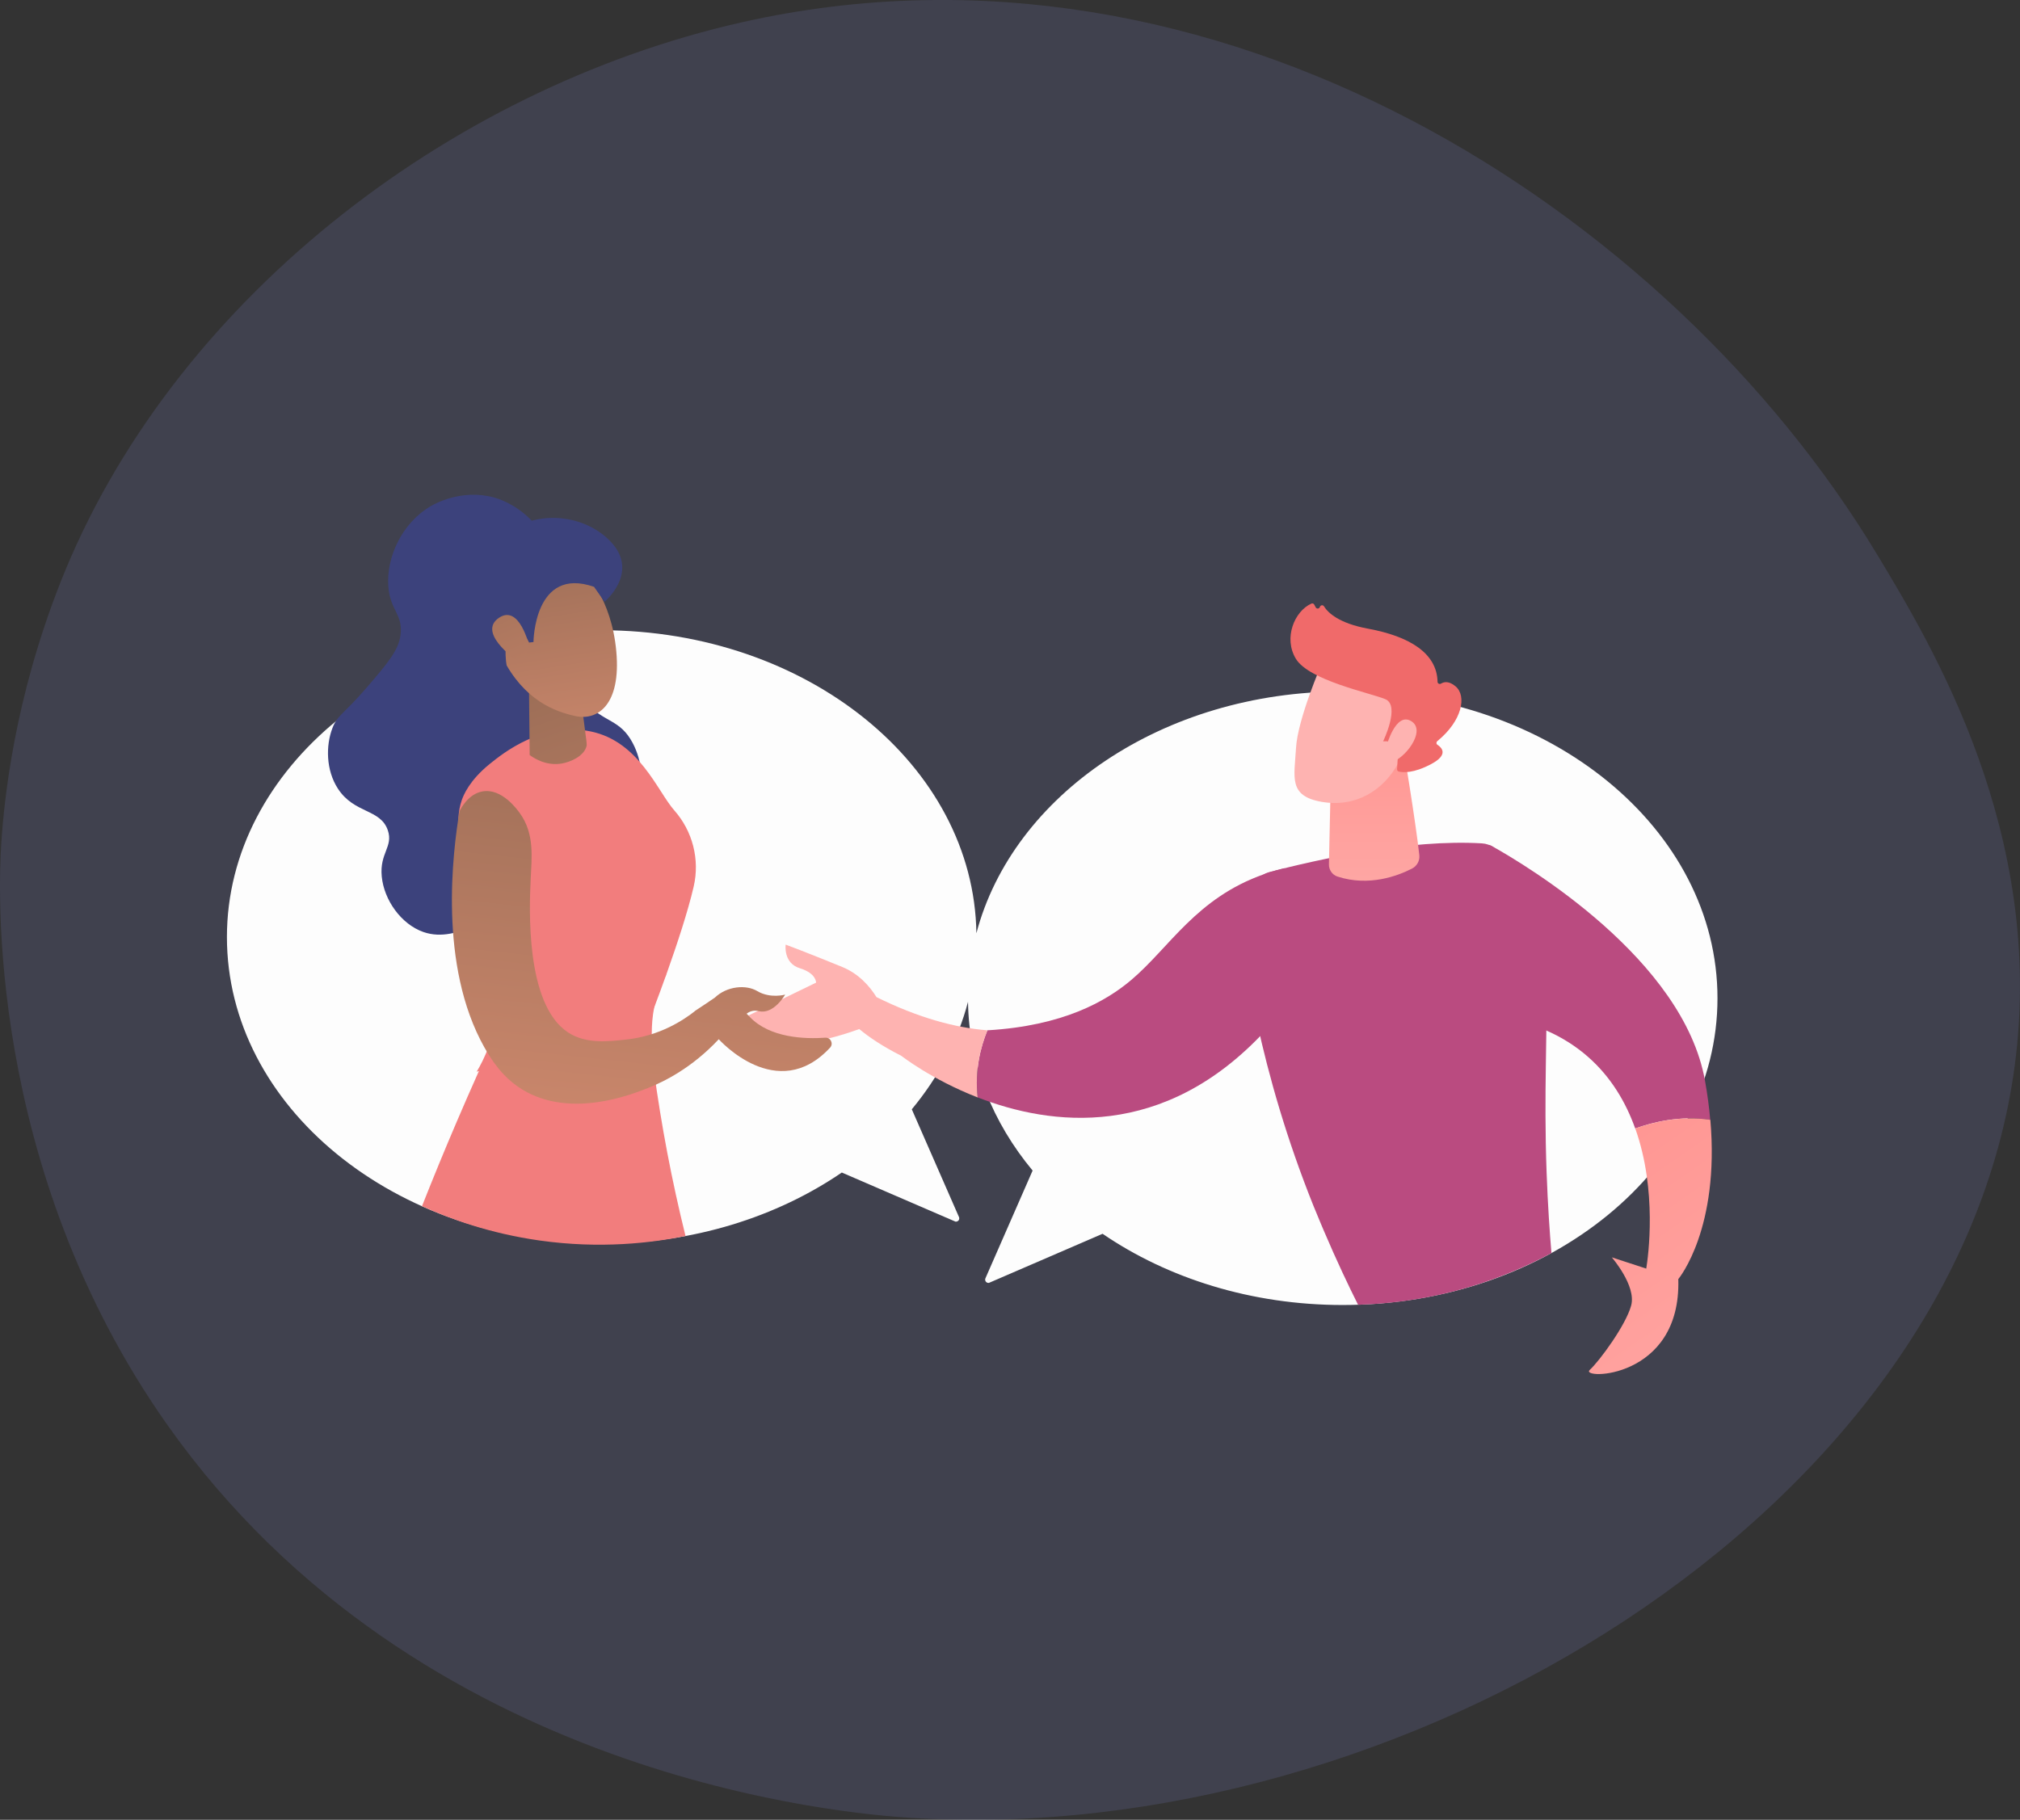
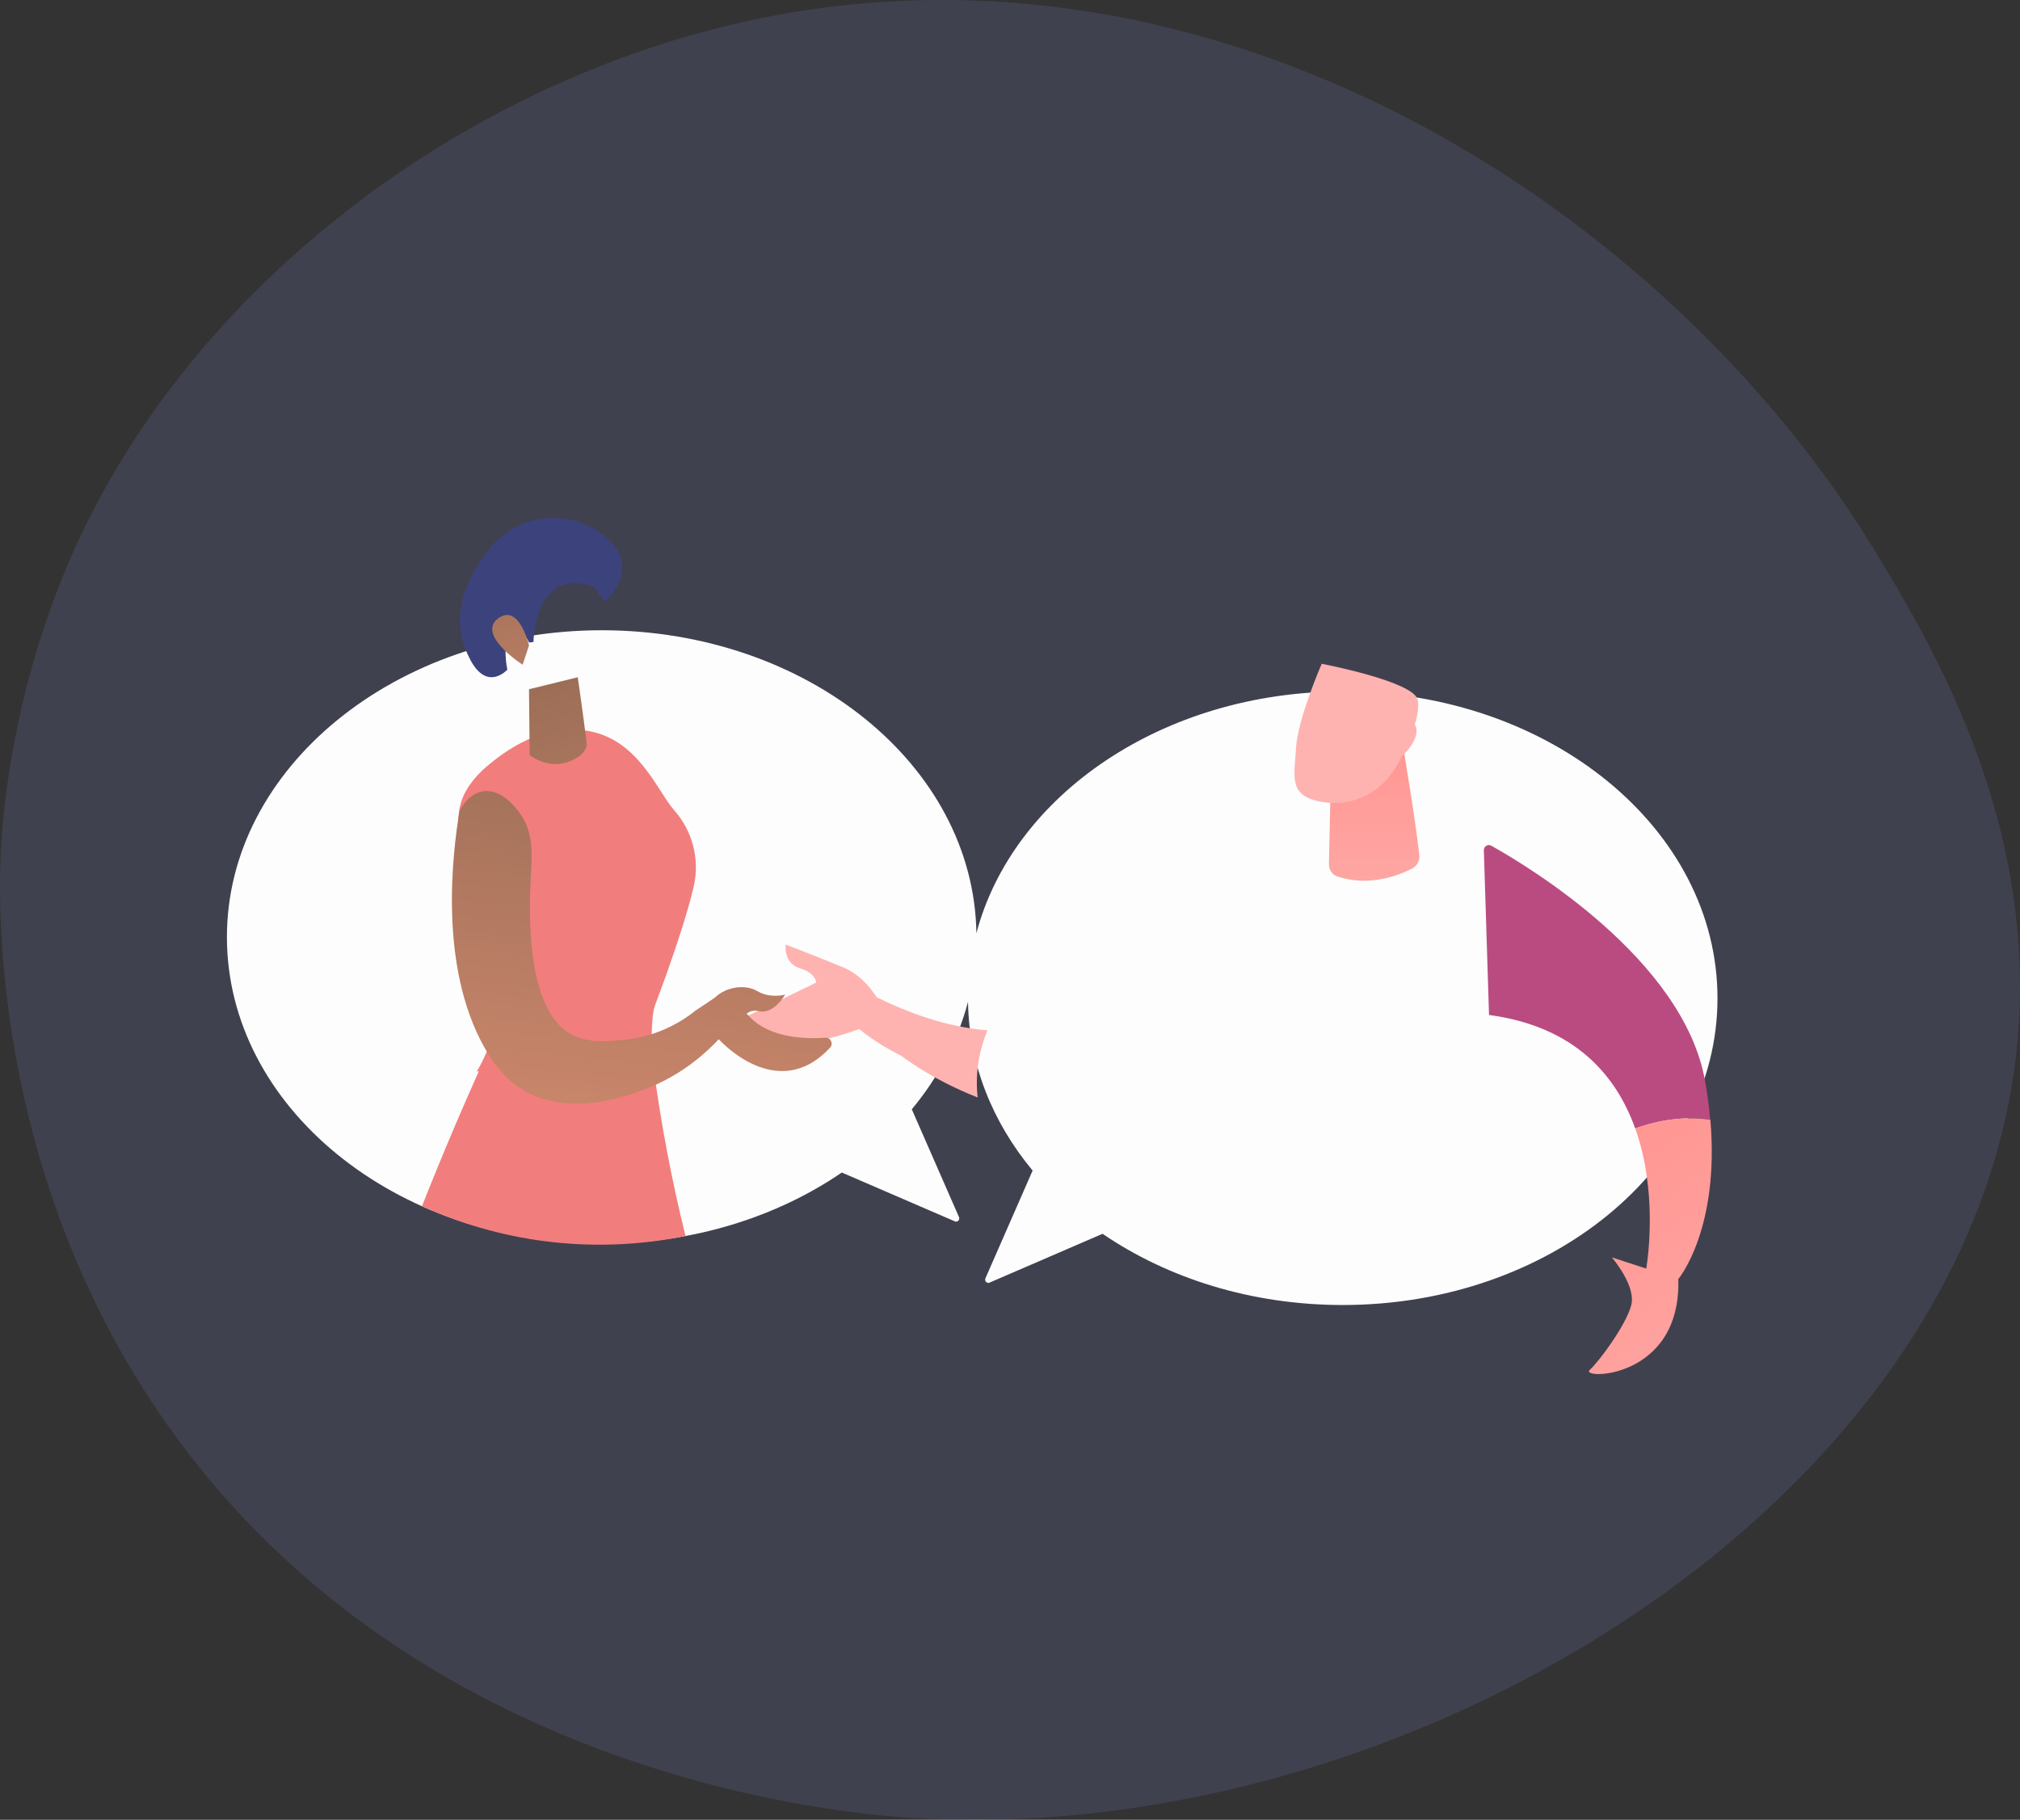
<svg xmlns="http://www.w3.org/2000/svg" xmlns:xlink="http://www.w3.org/1999/xlink" id="Capa_2" data-name="Capa 2" viewBox="0 0 371.19 334.48">
  <rect x="0" y="0" width="371.19" height="334.48" fill="#333333" stroke="none" />
  <defs>
    <style>      .cls-1 {        fill: url(#linear-gradient-2);      }      .cls-2 {        fill: #ba4b80;      }      .cls-3 {        fill: #3c427c;      }      .cls-4 {        fill: url(#Degradado_sin_nombre_235-4);      }      .cls-5 {        fill: #f06a6a;      }      .cls-6 {        fill: #757cbd;        opacity: .2;      }      .cls-7 {        fill: url(#Degradado_sin_nombre_235);      }      .cls-8 {        fill: #fdfdfd;      }      .cls-9 {        fill: url(#linear-gradient-5);      }      .cls-10 {        fill: url(#Degradado_sin_nombre_235-2);      }      .cls-11 {        fill: url(#linear-gradient-3);      }      .cls-12 {        fill: #f27d7d;      }      .cls-13 {        fill: url(#linear-gradient);      }      .cls-14 {        fill: url(#linear-gradient-4);      }      .cls-15 {        fill: url(#Degradado_sin_nombre_235-3);      }    </style>
    <linearGradient id="linear-gradient" x1="233.31" y1="125.4" x2="188.8" y2="169.44" gradientTransform="translate(-10.07 -.15) rotate(-3.99)" gradientUnits="userSpaceOnUse">
      <stop offset="0" stop-color="#ff928e" />
      <stop offset="1" stop-color="#feb3b1" />
    </linearGradient>
    <linearGradient id="linear-gradient-2" x1="252.51" y1="129.64" x2="252.51" y2="182.9" gradientTransform="matrix(1, 0, 0, 1, 0, 0)" xlink:href="#linear-gradient" />
    <linearGradient id="linear-gradient-3" x1="-7464.75" y1="1169.48" x2="-7437.59" y2="1131.13" gradientTransform="translate(-6483.74) rotate(-180) scale(1 -1)" xlink:href="#linear-gradient" />
    <linearGradient id="linear-gradient-4" x1="-7470.31" y1="1165.54" x2="-7443.14" y2="1127.19" gradientTransform="translate(-6483.74) rotate(-180) scale(1 -1)" xlink:href="#linear-gradient" />
    <linearGradient id="linear-gradient-5" x1="282.91" y1="199.78" x2="345.92" y2="290.79" gradientTransform="matrix(1, 0, 0, 1, 0, 0)" xlink:href="#linear-gradient" />
    <linearGradient id="Degradado_sin_nombre_235" data-name="Degradado sin nombre 235" x1="-8860.65" y1="351.34" x2="-8854.15" y2="413.58" gradientTransform="translate(-8082.22 3544.41) rotate(155.04) scale(1 -1)" gradientUnits="userSpaceOnUse">
      <stop offset="0" stop-color="#9b6d56" />
      <stop offset="1" stop-color="#c9866b" />
    </linearGradient>
    <linearGradient id="Degradado_sin_nombre_235-2" data-name="Degradado sin nombre 235" x1="-8450.89" y1="-3462.71" x2="-8469.43" y2="-3429.08" gradientTransform="translate(-9026.54 456.04) rotate(-159.96) scale(1 -1)" xlink:href="#Degradado_sin_nombre_235" />
    <linearGradient id="Degradado_sin_nombre_235-3" data-name="Degradado sin nombre 235" x1="-8446.41" y1="-3409.26" x2="-8466.63" y2="-3372.6" gradientTransform="translate(-8678.7 2576.87) rotate(-173.8) scale(1 -1)" xlink:href="#Degradado_sin_nombre_235" />
    <linearGradient id="Degradado_sin_nombre_235-4" data-name="Degradado sin nombre 235" x1="-4588.43" y1="-9902.42" x2="-4526.92" y2="-9862.49" gradientTransform="translate(-6652.54 8689.27) rotate(63.23)" xlink:href="#Degradado_sin_nombre_235" />
  </defs>
  <g id="Capa_1-2" data-name="Capa 1">
    <g>
      <path class="cls-6" d="M136.39,4.08c87.41-19.7,170.58,34.97,208.39,97.58,10.32,17.09,31.1,51.49,25.45,94.15-10.84,81.93-112.45,143.97-202.76,138.32-11.63-.73-90.51-6.93-136.63-72.11C-2.92,214.29-.19,161.7,.22,155.24c.52-8.15,2.38-26.65,10.92-48.28C31.21,56.14,81.77,16.39,136.39,4.08Z" />
      <path class="cls-8" d="M246.73,127.1c-33.02,0-60.62,19.03-67.31,44.43-.45-30.82-31.1-55.69-68.85-55.69s-68.87,25.24-68.87,56.38,30.83,56.38,68.87,56.38c16.79,0,32.17-4.92,44.12-13.09,6.97,3.01,13.93,6.02,20.9,9.03,.03,0,.31,.03,.52-.19,.15-.16,.2-.4,.13-.61-2.9-6.62-5.79-13.24-8.69-19.85,4.89-5.89,8.44-12.57,10.33-19.76,.16,11.49,4.51,22.16,11.87,31.02-2.9,6.62-5.79,13.23-8.69,19.85-.07,.21-.02,.45,.13,.61,.2,.22,.48,.19,.52,.19,6.97-3.01,13.93-6.02,20.9-9.03,11.95,8.17,27.33,13.09,44.12,13.09,38.03,0,68.87-25.24,68.87-56.38s-30.83-56.38-68.87-56.38Z" />
      <path class="cls-12" d="M77.54,221.7c1.99-5.03,4.09-10.16,6.32-15.37,2.68-6.27,5.4-12.34,8.14-18.19,10.15-3.02,20.3-6.03,30.46-9.05-.41,.72-1,1.88-1.52,3.38-1.27,3.66-1.21,6.89-1.15,9.59,.05,2.16,.26,3.82,.34,4.44,0,.04,.02,.12,.02,.16,1.36,10.13,3.29,20.3,5.82,30.52-6.21,1.27-15.62,2.41-26.85,.82-9.08-1.29-16.41-3.95-21.57-6.3Z" />
      <g>
-         <path class="cls-2" d="M181.45,189.37c13.86-.81,21.76-5.31,26.4-9.23,7.05-5.95,11.96-15.09,24.44-19.47,1.6-.56,2.94-.91,3.76-1.1-1.16,9.94-2.32,19.88-3.49,29.82-18.71,20.28-39.54,17.52-52.91,12.31-.54-4.93,.49-9.16,1.79-12.32Z" />
        <path class="cls-13" d="M181.45,189.37c-6.02-.48-12.77-2.33-20.39-6.1-1.25-2-3.24-4.29-6.29-5.54-6.18-2.54-10.4-4.11-10.4-4.11,0,0-.47,3.4,2.6,4.34,3.07,.94,2.99,2.65,2.99,2.65l-12.83,6.23c-1.31,.64-2.27,1.84-2.59,3.26l-.56,2.48c8.16,.38,16.15-.61,23.92-3.44,1.85,1.55,4.35,3.21,7.74,4.93,0,0,5.49,4.32,14.01,7.64-.54-4.93,.49-9.16,1.79-12.32Z" />
        <g>
-           <path class="cls-2" d="M233.13,160.32c9.08-2.38,25.84-6.11,39.18-5.31,3.37,.2,4.41,3.97,5.69,5.67,9.15,12.17,5.11,24.71,6.2,54.84,.22,6.03,.58,11.1,.89,14.79-4.43,2.39-10.42,5.08-17.82,7-6.85,1.77-12.94,2.37-17.72,2.5-1.71-3.41-3.9-8-6.26-13.54,0,0-1.02-2.39-1.95-4.68-4.89-12.2-8.17-23.65-10.38-33.83,0,0-3.74-19.13-.11-25.5,.57-.99,1.31-1.68,2.28-1.93Z" />
          <path class="cls-1" d="M257.83,137.17s2.29,13.69,2.98,20.01c.11,1.03-.43,2-1.35,2.47-2.51,1.29-7.86,3.37-13.69,1.46-.96-.31-1.59-1.24-1.57-2.25l.4-18.27,13.23-3.43Z" />
          <g>
            <path class="cls-11" d="M242.87,122.01s-4.43,10.17-4.72,15.5c-.3,5.34-1.45,8.8,4.72,9.87,6.17,1.07,11.37-2,14.18-7.31,0,0,4.41-8.19,3.42-11.55-.99-3.35-17.61-6.52-17.61-6.52Z" />
-             <path class="cls-5" d="M254.94,136.25h-.78s3.21-6.59,.39-7.75c-2.82-1.16-14.01-3.44-16.42-7.41-2.33-3.83-.25-8.77,2.85-10.15,.2-.09,.43,0,.53,.2l.26,.49c.18,.33,.67,.28,.77-.08h0c.1-.34,.56-.42,.75-.11,.74,1.19,2.74,3.12,8.1,4.11,7.61,1.41,12.65,4.49,12.77,9.75,0,.33,.36,.52,.65,.34,.56-.34,1.46-.5,2.66,.51,2.09,1.76,1.24,6.32-3.35,10.07-.22,.18-.22,.52,.02,.67,.83,.54,2.07,1.83-1.14,3.54-3.28,1.75-5.23,1.56-5.96,1.38-.2-.05-.33-.23-.32-.43l.29-4.66c.01-.24-.18-.44-.42-.44h-1.66Z" />
            <path class="cls-14" d="M254.75,137.23s1.69-6.49,4.6-4.67c2.91,1.82-1.51,7.28-3.85,7.52l-.75-2.85Z" />
          </g>
          <path class="cls-2" d="M314.27,205.82c-.2-2.27-.51-4.67-.97-7.23-4-22.27-32.55-39.4-39.27-43.15-.62-.35-1.38,.12-1.36,.84l.95,30.27c15.9,2.14,23.42,11.23,26.86,20.86,3.2-1.15,8.32-2.43,13.78-1.59Z" />
          <path class="cls-9" d="M314.27,205.82c-5.47-.83-10.59,.45-13.78,1.59,4.07,11.41,2.38,23.56,2.02,25.76l-6.33-2.07s4.54,5.23,3.56,8.85c-.98,3.62-5.82,10.2-7.61,11.84-1.96,1.79,16.83,1.89,16.27-16.69h0c.2-.24,7.62-9.36,5.89-29.28Z" />
        </g>
      </g>
-       <path class="cls-3" d="M97.72,95.71c-3-3.12-6.17-4.06-6.98-4.28-5.92-1.62-10.95,1.22-11.57,1.59-5.43,3.18-8.17,9.51-7.82,14.68,.31,4.53,2.78,5.2,2.24,9.09-.38,2.76-2.33,5.07-6.21,9.59-4.32,5.02-5.35,4.98-6.3,7.46-1.22,3.19-1.2,7.7,1.01,11.11,3.02,4.65,7.83,3.68,9.18,7.67,1.02,3.02-1.54,4.17-1.12,8.48,.42,4.36,3.59,8.78,7.64,10.2,3.37,1.18,6.57,.01,9.28-1.06,17.27-6.84,25.9-10.26,29.12-17.9,.39-.92,3.67-9,.07-15.78-2.34-4.41-5.15-3.67-8.74-7.51-8.92-9.54-.43-23.59-9.81-33.32Z" />
      <g>
        <path class="cls-12" d="M88.84,172.39c.73,1.85,2.08,5.5,2.47,10.59,.03,.43,.04,.86,.02,1.35-.19,6.15-2.52,10.63-3.74,12.65,10.6-3.22,21.2-6.45,31.8-9.67,0,0,5.95-15.16,8.08-24.36,1.15-4.97-.19-10.19-3.57-14.01-3.07-3.47-6.44-12.67-15.35-14.5-8.89-1.83-16.16,4.03-18.58,5.99-3.75,3.04-4.8,5.75-5.1,6.59-.81,2.32-.74,4.38-.35,7.37,.55,4.27,1.35,10.5,4.32,18Z" />
        <path class="cls-7" d="M106.17,124.48c.05,.36,1.02,7.09,1.44,10.58,.03,.23,.27,1.74,.18,2.06-.5,1.92-2.99,2.93-4.53,3.21-3,.54-5.37-1.14-5.93-1.56-.04-4.03-.08-8.06-.12-12.09l8.95-2.2Z" />
-         <path class="cls-10" d="M107.4,105.2s4.95,4.61,5.85,14.52c.9,9.91-3.5,12.74-7.43,11.91-3.93-.83-9.49-2.94-13.4-10.57-3.91-7.62,8.44-21.58,14.98-15.87Z" />
        <path class="cls-3" d="M98.03,118s.1-13.99,11.13-10.14l1.92,2.75s6.53-5.4,1.12-11.08c-5.42-5.69-16.34-6.37-22.4,1.51-6.06,7.88-6.51,14.23-3.39,20.2,3.13,5.97,6.82,1.84,6.82,1.84,0,0-1.1-4.91,.72-6.67,1.82-1.75,3.27,1.69,3.27,1.69l.82-.1Z" />
        <path class="cls-15" d="M97.22,118.64s-1.78-7.64-5.54-5.08c-3.76,2.56,2.06,7.1,4.36,8.62l1.17-3.54Z" />
      </g>
      <path class="cls-4" d="M127.66,185.84c1.28-.83,2.51-1.67,3.69-2.47,2.22-2.13,5.73-2.44,7.8-1.21,2.4,1.43,5.13,.65,5.13,.65,0,0-2.1,3.7-4.83,3.04-.96-.23-1.69,.03-2.25,.47,.18,.18,.37,.36,.55,.56,3.71,3.94,10.27,4.11,13.91,3.85,.98-.07,1.54,1.1,.88,1.82-9.75,10.53-20.46-1.54-20.46-1.54-5.01,5.35-10.15,7.84-13.07,8.99-3.12,1.23-14.2,5.61-23.01,.27-2.42-1.47-4.71-3.69-6.98-7.74-8.49-15.09-5.82-35.93-4.59-43.41,.28-.57,1.63-3.17,4.19-3.65,3.57-.68,6.42,3.33,6.9,3.99,2.73,3.76,2.18,8.11,2,12.07-.24,5.18-1.05,23.01,6.85,28.22,3.39,2.24,7.7,1.62,10.53,1.34,6.44-.65,10.89-3.75,12.76-5.22Z" />
    </g>
  </g>
</svg>